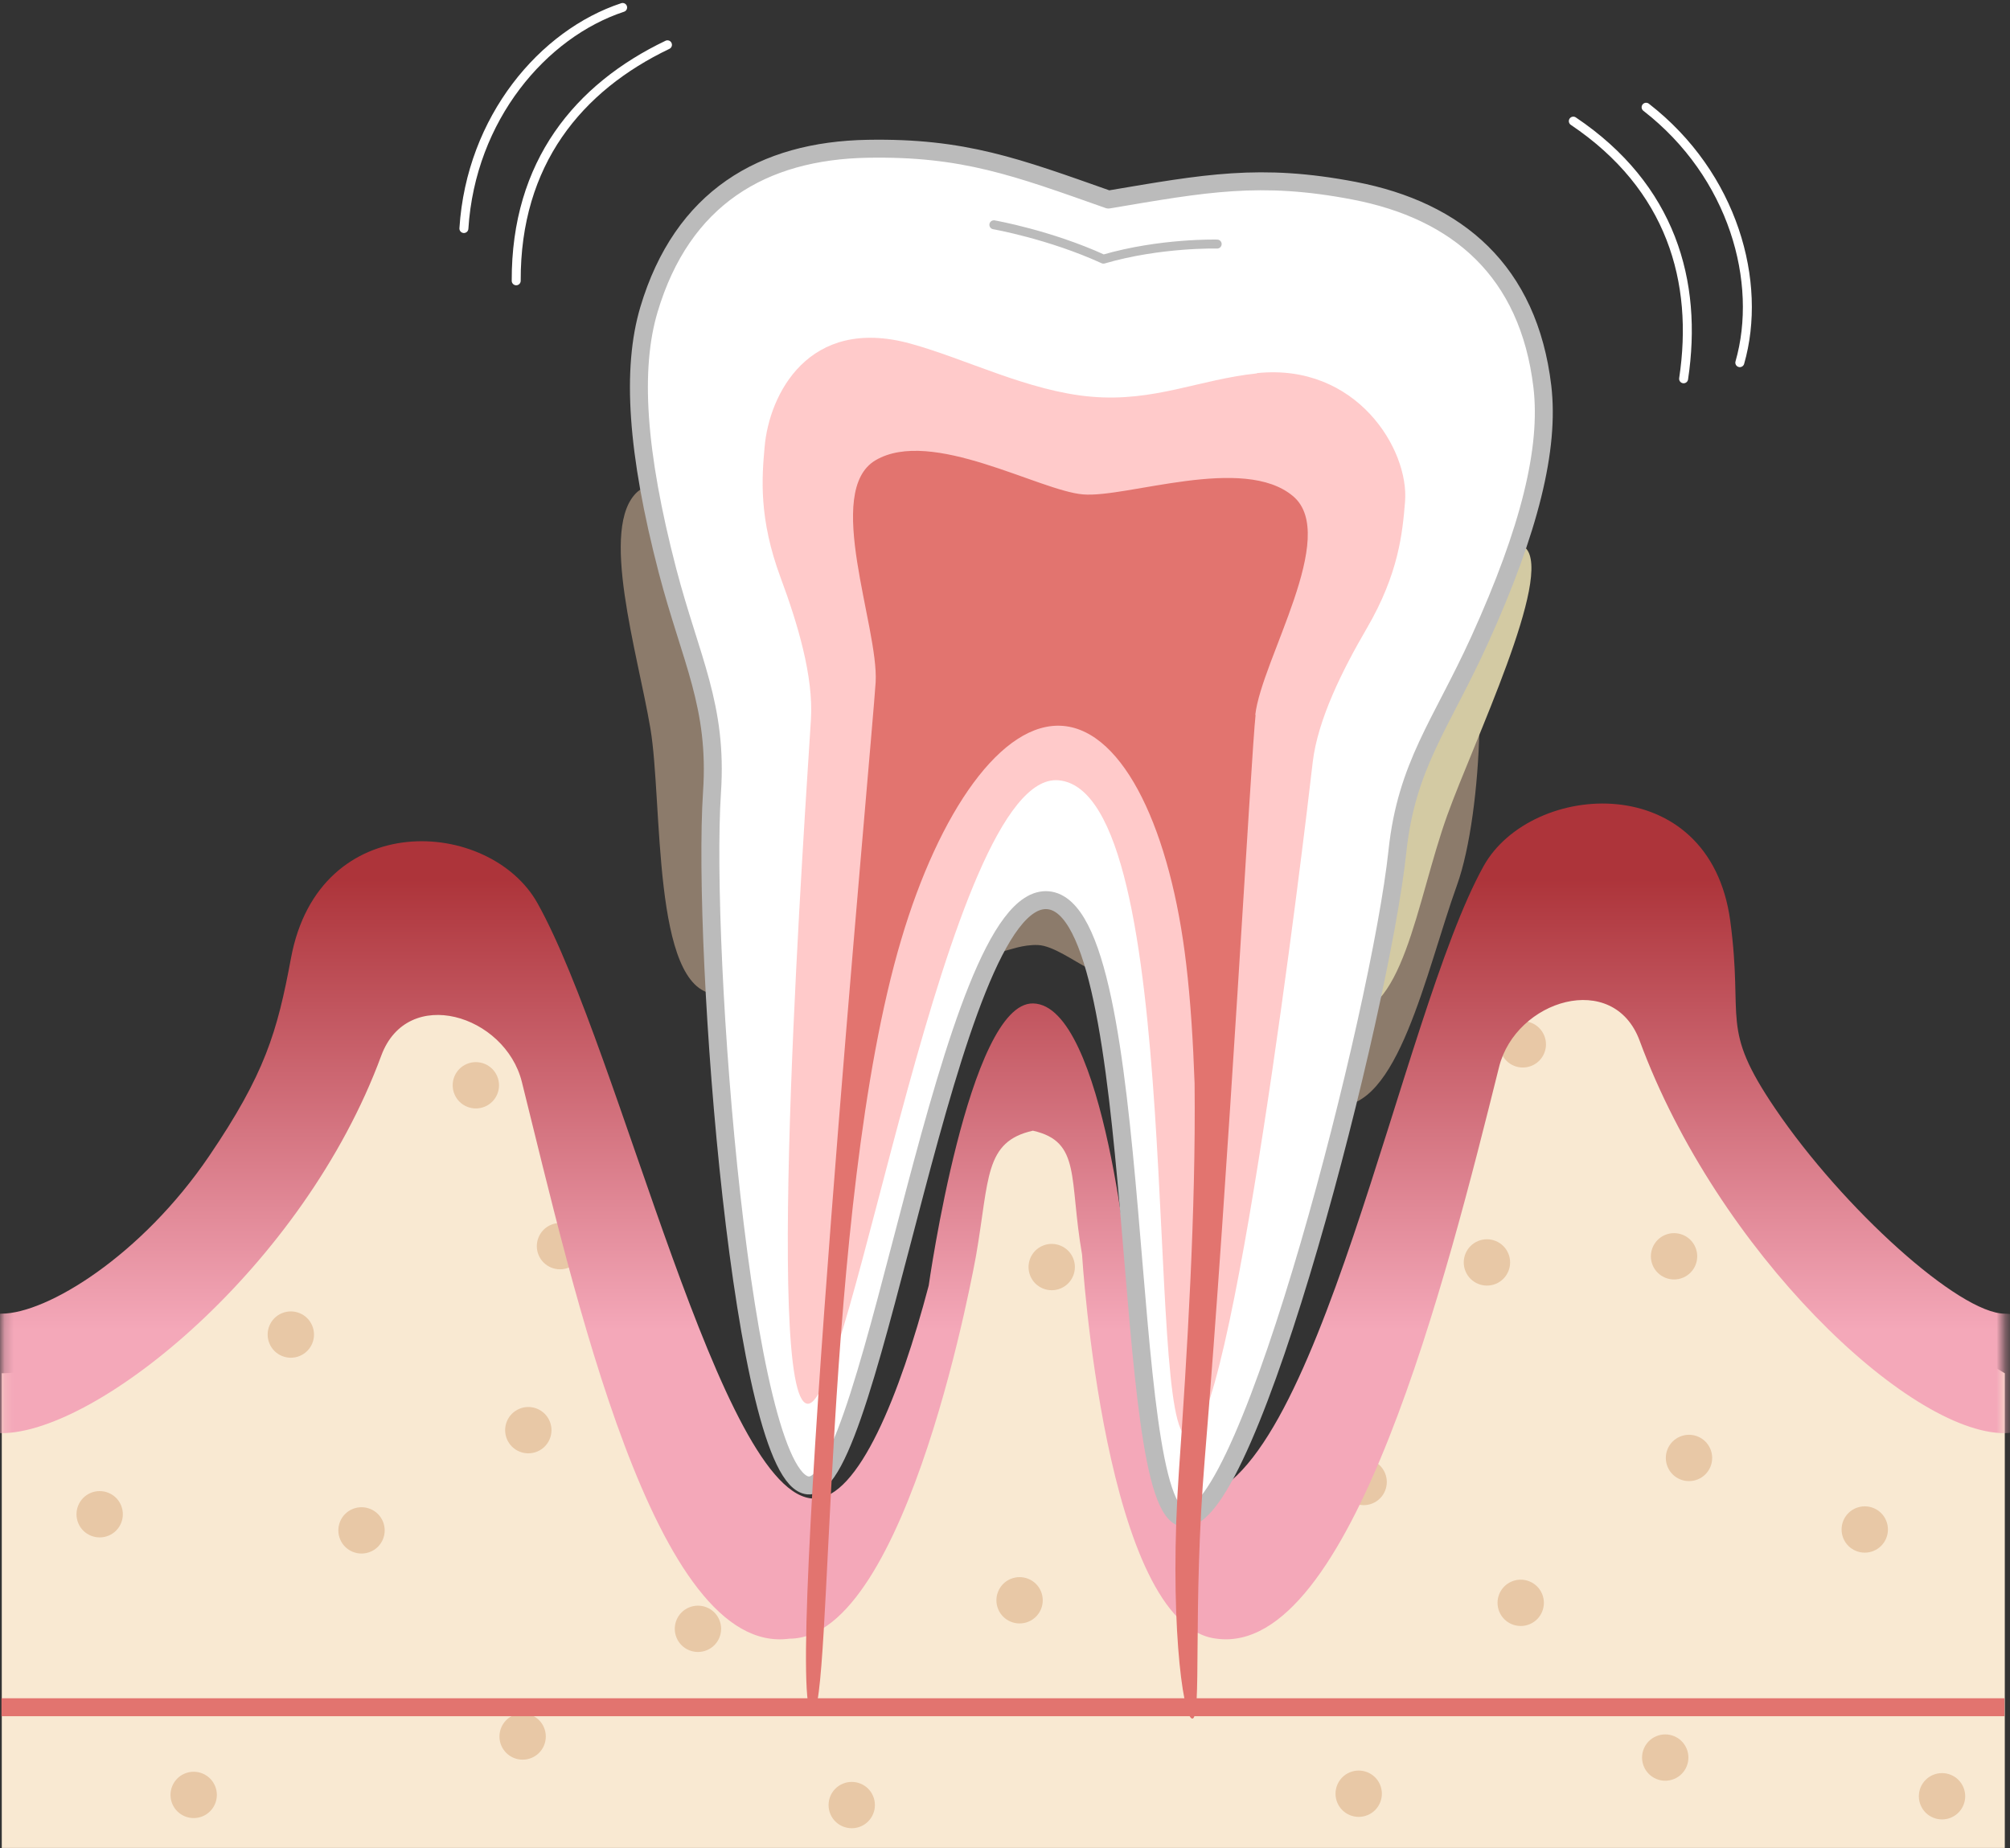
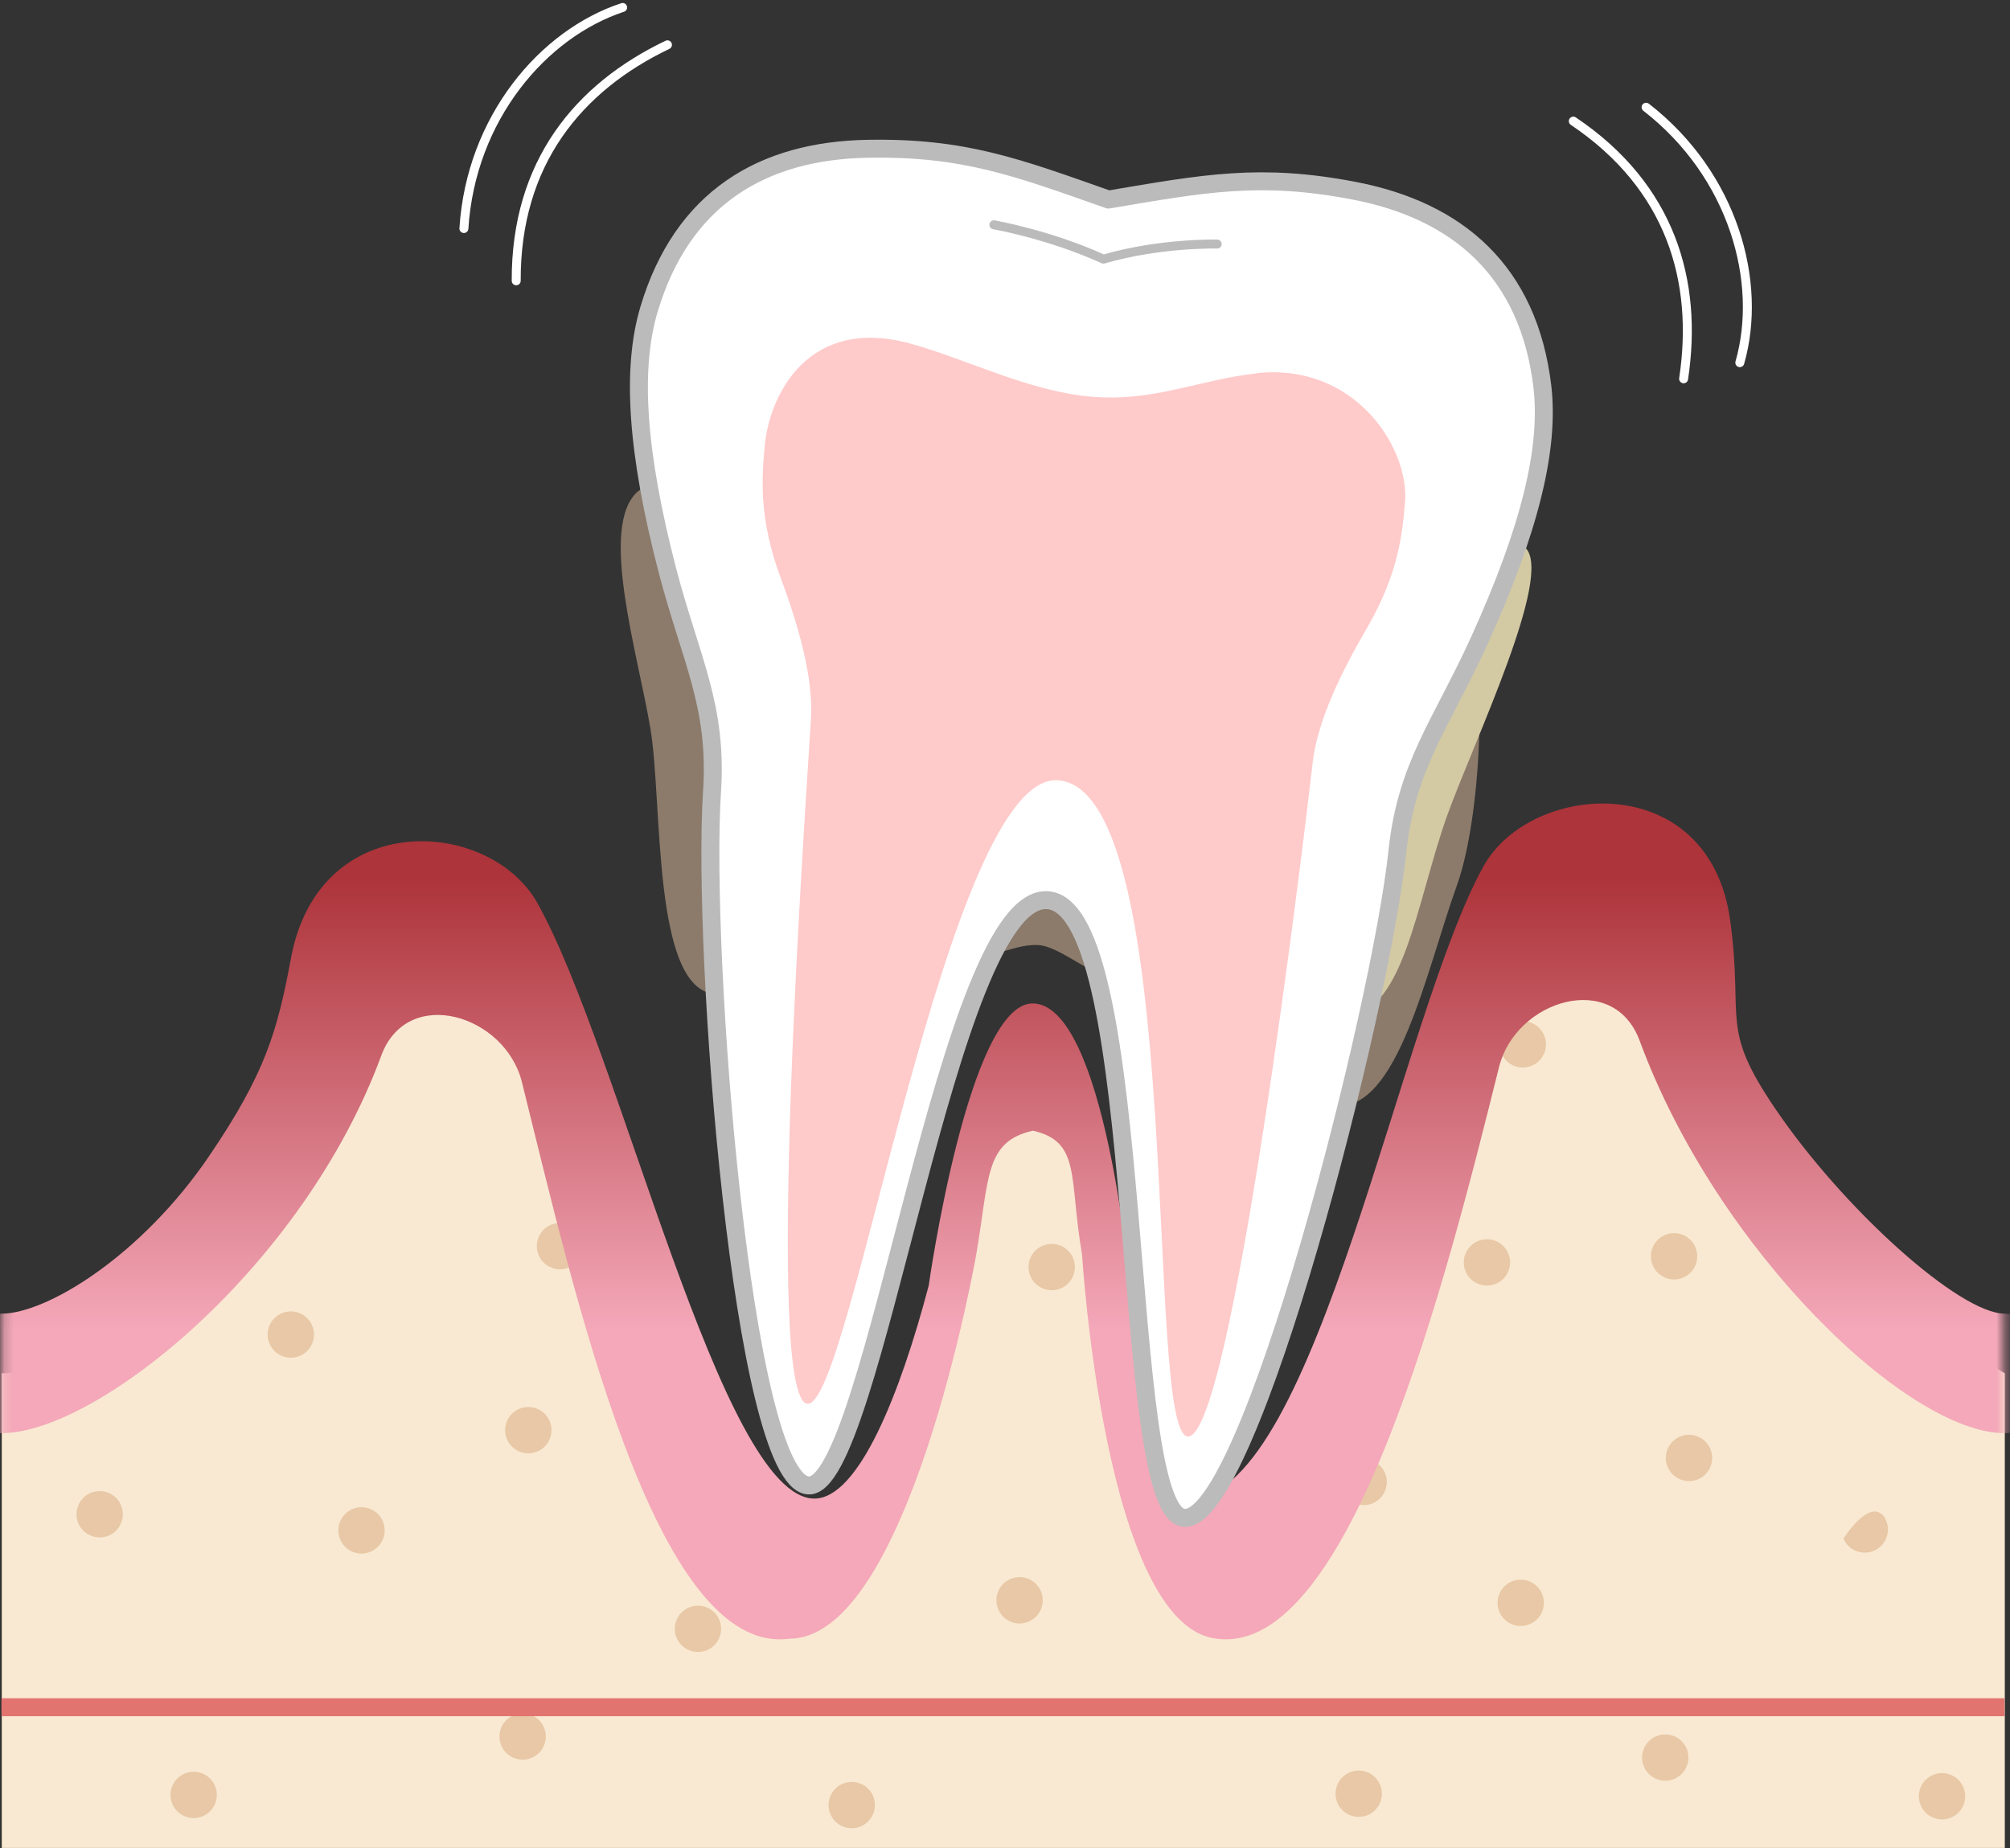
<svg xmlns="http://www.w3.org/2000/svg" width="224" height="206" viewBox="0 0 224 206" fill="none">
  <rect x="0" y="0" width="224" height="206" fill="#333333" stroke="none" />
  <path d="M88.608 79.333C87.891 87.641 85.027 111.266 79.663 110.8C72.651 110.201 73.867 89.439 72.485 81.215C71.052 72.724 66.722 58.672 71.052 54.809C75.066 51.23 89.324 71.025 88.608 79.333Z" fill="#8C7B6B" />
  <path d="M150.151 89.789C148.053 99.262 143.422 122.821 148.786 123.27C155.798 123.87 158.863 108.436 162.377 98.646C165.292 90.538 165.958 70.876 162.793 67.795C158.946 64.033 151.967 81.647 150.151 89.789Z" fill="#8C7B6B" />
  <path d="M150.584 84.828C148.486 94.301 144.038 112.765 149.385 113.214C156.397 113.814 157.78 100.628 161.294 90.855C164.209 82.746 173.153 64.166 170.005 61.069C166.157 57.306 152.4 76.686 150.584 84.828Z" fill="#D3CAA3" />
  <path d="M122.486 104.79C125.118 112.382 119.038 105.456 115.657 105.339C112.276 105.223 110.144 107.737 110.26 104.357C110.377 100.977 113.209 98.347 116.59 98.463C119.971 98.58 121.387 101.593 122.486 104.79Z" fill="#8C7B6B" />
  <path d="M191.342 122.521C185.645 111.849 191.142 100.977 172.054 98.879C164.226 102.126 144.805 171.337 131.846 170.587C126.217 168.773 124.135 147.495 123.419 143.283C118.555 114.863 117.756 116.977 113.642 116.977C109.527 116.977 109.861 114.18 104.997 142.6C104.281 146.812 96.136 173.984 90.523 175.782C77.548 176.514 66.022 104.157 52.997 100.128C41.271 94.018 40.389 104.457 33.909 122.505C27.147 141.351 9.392 153.072 0.198 153.072V205.983H223.421V153.072C223.421 153.072 200.802 140.169 191.375 122.505L191.342 122.521Z" fill="#F9E9D2" />
  <path d="M187.561 142.417C186.245 142.966 184.729 142.35 184.179 141.035C183.63 139.72 184.246 138.205 185.562 137.655C186.878 137.106 188.393 137.722 188.943 139.037C189.493 140.352 188.876 141.868 187.561 142.417Z" fill="#E8C8A6" />
  <path d="M189.226 164.893C187.91 165.443 186.395 164.827 185.845 163.511C185.295 162.196 185.912 160.681 187.227 160.132C188.543 159.582 190.059 160.198 190.609 161.514C191.158 162.829 190.542 164.344 189.226 164.893Z" fill="#E8C8A6" />
  <path d="M166.707 143.1C165.391 143.649 163.876 143.033 163.326 141.718C162.776 140.402 163.392 138.887 164.708 138.338C166.024 137.788 167.54 138.404 168.09 139.72C168.639 141.035 168.023 142.55 166.707 143.1Z" fill="#E8C8A6" />
  <path d="M63.407 141.285C62.092 141.834 60.576 141.218 60.026 139.903C59.477 138.588 60.093 137.073 61.408 136.523C62.724 135.974 64.24 136.59 64.79 137.905C65.339 139.22 64.723 140.735 63.407 141.285Z" fill="#E8C8A6" />
  <path d="M33.41 151.141C32.094 151.691 30.578 151.074 30.029 149.759C29.479 148.444 30.095 146.929 31.411 146.379C32.727 145.83 34.242 146.446 34.792 147.761C35.342 149.077 34.725 150.592 33.41 151.141Z" fill="#E8C8A6" />
  <path d="M217.425 202.604C216.109 203.153 214.593 202.537 214.044 201.222C213.494 199.906 214.11 198.391 215.426 197.842C216.742 197.293 218.258 197.909 218.807 199.224C219.357 200.539 218.741 202.054 217.425 202.604Z" fill="#E8C8A6" />
  <path d="M186.578 198.291C185.262 198.841 183.746 198.225 183.197 196.91C182.647 195.594 183.263 194.079 184.579 193.53C185.895 192.98 187.41 193.596 187.96 194.912C188.51 196.227 187.893 197.742 186.578 198.291Z" fill="#E8C8A6" />
  <path d="M152.416 202.321C151.101 202.87 149.585 202.254 149.035 200.939C148.486 199.623 149.102 198.108 150.418 197.559C151.734 197.01 153.249 197.626 153.799 198.941C154.349 200.256 153.732 201.771 152.416 202.321Z" fill="#E8C8A6" />
  <path d="M95.919 203.586C94.604 204.135 93.088 203.519 92.538 202.204C91.989 200.889 92.605 199.374 93.921 198.824C95.237 198.275 96.752 198.891 97.302 200.206C97.852 201.521 97.235 203.036 95.919 203.586Z" fill="#E8C8A6" />
  <path d="M59.243 195.944C57.927 196.493 56.412 195.877 55.862 194.562C55.312 193.247 55.929 191.732 57.245 191.182C58.56 190.633 60.076 191.249 60.626 192.564C61.175 193.879 60.559 195.395 59.243 195.944Z" fill="#E8C8A6" />
  <path d="M22.584 202.454C21.268 203.003 19.752 202.387 19.202 201.072C18.653 199.757 19.269 198.242 20.585 197.692C21.901 197.143 23.416 197.759 23.966 199.074C24.516 200.389 23.899 201.904 22.584 202.454Z" fill="#E8C8A6" />
  <path d="M170.705 118.792C169.389 119.341 167.873 118.725 167.323 117.41C166.774 116.095 167.39 114.58 168.706 114.03C170.022 113.481 171.537 114.097 172.087 115.412C172.637 116.727 172.021 118.242 170.705 118.792Z" fill="#E8C8A6" />
  <path d="M118.205 143.616C116.889 144.165 115.374 143.549 114.824 142.234C114.274 140.919 114.891 139.403 116.206 138.854C117.522 138.305 119.038 138.921 119.588 140.236C120.137 141.551 119.521 143.066 118.205 143.616Z" fill="#E8C8A6" />
  <path d="M59.876 161.797C58.56 162.346 57.044 161.73 56.495 160.415C55.945 159.099 56.562 157.584 57.877 157.035C59.193 156.485 60.709 157.101 61.258 158.417C61.808 159.732 61.192 161.247 59.876 161.797Z" fill="#E8C8A6" />
-   <path d="M54.03 123.354C52.714 123.903 51.198 123.287 50.649 121.972C50.099 120.656 50.715 119.141 52.031 118.592C53.347 118.043 54.863 118.659 55.412 119.974C55.962 121.289 55.346 122.804 54.03 123.354Z" fill="#E8C8A6" />
-   <path d="M208.814 172.868C207.498 173.418 205.982 172.802 205.432 171.486C204.883 170.171 205.499 168.656 206.815 168.107C208.131 167.557 209.646 168.173 210.196 169.488C210.746 170.804 210.129 172.319 208.814 172.868Z" fill="#E8C8A6" />
+   <path d="M208.814 172.868C207.498 173.418 205.982 172.802 205.432 171.486C208.131 167.557 209.646 168.173 210.196 169.488C210.746 170.804 210.129 172.319 208.814 172.868Z" fill="#E8C8A6" />
  <path d="M170.472 181.043C169.156 181.592 167.64 180.976 167.091 179.661C166.541 178.346 167.157 176.831 168.473 176.281C169.789 175.732 171.305 176.348 171.854 177.663C172.404 178.978 171.788 180.494 170.472 181.043Z" fill="#E8C8A6" />
  <path d="M152.966 167.574C151.65 168.123 150.135 167.507 149.585 166.192C149.036 164.877 149.652 163.362 150.968 162.812C152.283 162.263 153.799 162.879 154.349 164.194C154.898 165.509 154.282 167.024 152.966 167.574Z" fill="#E8C8A6" />
  <path d="M114.624 180.76C113.308 181.309 111.793 180.693 111.243 179.378C110.693 178.063 111.31 176.548 112.625 175.998C113.941 175.449 115.457 176.065 116.006 177.38C116.556 178.695 115.94 180.211 114.624 180.76Z" fill="#E8C8A6" />
  <path d="M78.78 183.94C77.465 184.489 75.949 183.873 75.399 182.558C74.85 181.243 75.466 179.728 76.782 179.178C78.097 178.629 79.613 179.245 80.163 180.56C80.713 181.875 80.096 183.39 78.78 183.94Z" fill="#E8C8A6" />
  <path d="M41.288 172.968C39.972 173.518 38.457 172.902 37.907 171.586C37.357 170.271 37.974 168.756 39.289 168.206C40.605 167.657 42.121 168.273 42.671 169.588C43.22 170.904 42.604 172.419 41.288 172.968Z" fill="#E8C8A6" />
  <path d="M12.107 171.17C10.791 171.719 9.275 171.103 8.726 169.788C8.176 168.473 8.792 166.958 10.108 166.408C11.424 165.859 12.94 166.475 13.489 167.79C14.039 169.106 13.423 170.621 12.107 171.17Z" fill="#E8C8A6" />
  <mask id="mask0_385_2308" style="mask-type:luminance" maskUnits="userSpaceOnUse" x="0" y="66" width="224" height="140">
    <path d="M223.371 66.147H0.181V206H223.371V66.147Z" fill="white" />
  </mask>
  <g mask="url(#mask0_385_2308)">
    <path d="M223.421 146.429C218.357 146.429 205.366 134.692 197.821 123.553C191.608 114.396 194.339 113.947 192.824 102.642C190.525 85.643 170.655 87.025 165.341 96.532C156.047 113.214 146.787 166.209 132.829 167.041C127.899 167.341 127.149 154.254 125.917 143.299C125.917 143.299 123.152 111.999 115.124 111.849C107.945 111.716 103.498 143.299 103.498 143.299C100.317 155.37 95.686 167.041 90.756 167.041C80.363 167.041 69.203 117.377 59.909 100.694C54.613 91.188 35.558 89.922 32.427 106.804C30.895 115.046 29.529 119.691 23.316 128.848C15.771 139.969 5.228 146.429 0.164 146.429C-8.58 146.629 -8.647 159.532 0.164 159.749C10.874 159.749 33.809 141.202 42.487 117.676C45.402 109.768 56.295 113.114 58.16 120.607C63.973 143.949 72.968 184.689 87.975 182.658C101.299 182.658 108.794 139.836 108.794 139.836C110.26 131.345 109.694 127.25 115.107 126.034C120.52 127.25 119.105 131.345 120.587 139.836C120.587 139.836 123.102 181.243 135.577 182.658C150.601 184.689 161.244 142.284 167.057 118.942C168.923 111.449 179.815 108.103 182.73 116.011C191.408 139.537 212.678 159.749 223.388 159.749C232.199 159.532 232.132 146.629 223.388 146.429H223.421Z" fill="url(#paint0_linear_385_2308)" />
  </g>
  <path d="M0.165 190.3H223.388" stroke="#E2746F" stroke-width="2" stroke-miterlimit="10" />
  <path d="M171.887 43.105C170.355 30.202 162.427 23.475 150.918 21.261C140.441 19.247 134.278 20.429 123.535 22.243C113.258 18.614 107.395 16.399 96.719 16.583C84.993 16.782 76.032 22.044 72.318 34.514C70.353 41.123 70.952 50.397 74.383 63.6C76.982 73.539 79.996 78.667 79.347 88.307C78.181 105.972 82.728 164.943 90.057 165.576C97.385 166.209 105.58 99.379 116.789 100.345C127.999 101.31 124.618 168.556 131.946 169.189C139.275 169.821 153.866 112.498 155.731 94.9C156.747 85.294 160.595 80.765 164.859 71.408C170.505 58.988 172.687 49.964 171.887 43.105Z" fill="white" stroke="#BBBBBB" stroke-width="2" stroke-linecap="round" stroke-linejoin="round" />
  <path d="M110.76 25.057C110.76 25.057 116.956 26.139 122.969 28.886C129.315 27.038 135.644 27.205 135.644 27.205" stroke="#BBBBBB" stroke-linecap="round" stroke-linejoin="round" />
  <path d="M140.058 41.623C133.679 42.289 128.648 44.82 121.636 44.22C114.624 43.621 107.629 39.991 101.433 38.293C90.09 35.196 85.709 43.987 85.21 49.831C84.91 53.211 84.527 57.773 87.009 64.432C88.874 69.46 90.673 75.387 90.373 80.199C89.84 89.04 85.093 156.053 89.99 156.469C94.87 156.885 105.497 85.91 117.955 86.975C132.279 88.207 127.466 159.699 132.363 160.115C137.243 160.531 145.288 93.801 146.287 85.011C146.837 80.216 149.618 74.671 152.317 70.043C155.898 63.9 156.297 59.338 156.58 55.958C157.08 50.114 151.167 40.441 140.074 41.59L140.058 41.623Z" fill="#FFCACA" />
-   <path d="M139.891 79.683C140.591 73.539 149.285 59.687 144.105 55.309C138.592 50.647 125.584 55.525 120.687 55.109C115.79 54.693 103.814 47.65 97.585 51.296C91.739 54.726 97.935 69.86 97.585 76.037C97.219 82.197 87.109 190.7 90.523 190.983C92.838 191.182 91.539 134.708 100.433 104.74C104.647 90.505 111.659 80.332 118.488 80.915C125.317 81.514 130.481 92.736 132.196 107.487C132.679 111.566 132.962 116.061 133.129 120.79C133.279 135.058 132.296 150.925 131.38 164.028C130.281 179.761 131.763 191.465 132.862 191.565C133.978 191.665 132.879 179.245 134.262 162.629C136.893 130.846 139.458 83.729 139.925 79.7L139.891 79.683Z" fill="#E2746F" />
  <path d="M187.627 42.222C189.259 31.367 186.245 20.845 175.335 13.502" stroke="white" stroke-linecap="round" stroke-linejoin="round" />
  <path d="M193.89 40.424C196.455 31.484 193.207 19.529 183.447 11.954" stroke="white" stroke-linecap="round" stroke-linejoin="round" />
  <path d="M74.383 4.995C64.473 9.74 57.478 18.148 57.528 31.3" stroke="white" stroke-linecap="round" stroke-linejoin="round" />
  <path d="M69.387 0.833C60.542 3.746 52.481 13.153 51.698 25.473" stroke="white" stroke-linecap="round" stroke-linejoin="round" />
  <defs>
    <linearGradient id="paint0_linear_385_2308" x1="111.793" y1="182.741" x2="111.793" y2="89.573" gradientUnits="userSpaceOnUse">
      <stop offset="0.37" stop-color="#F4A8B9" />
      <stop offset="0.91" stop-color="#AD343A" />
    </linearGradient>
  </defs>
</svg>